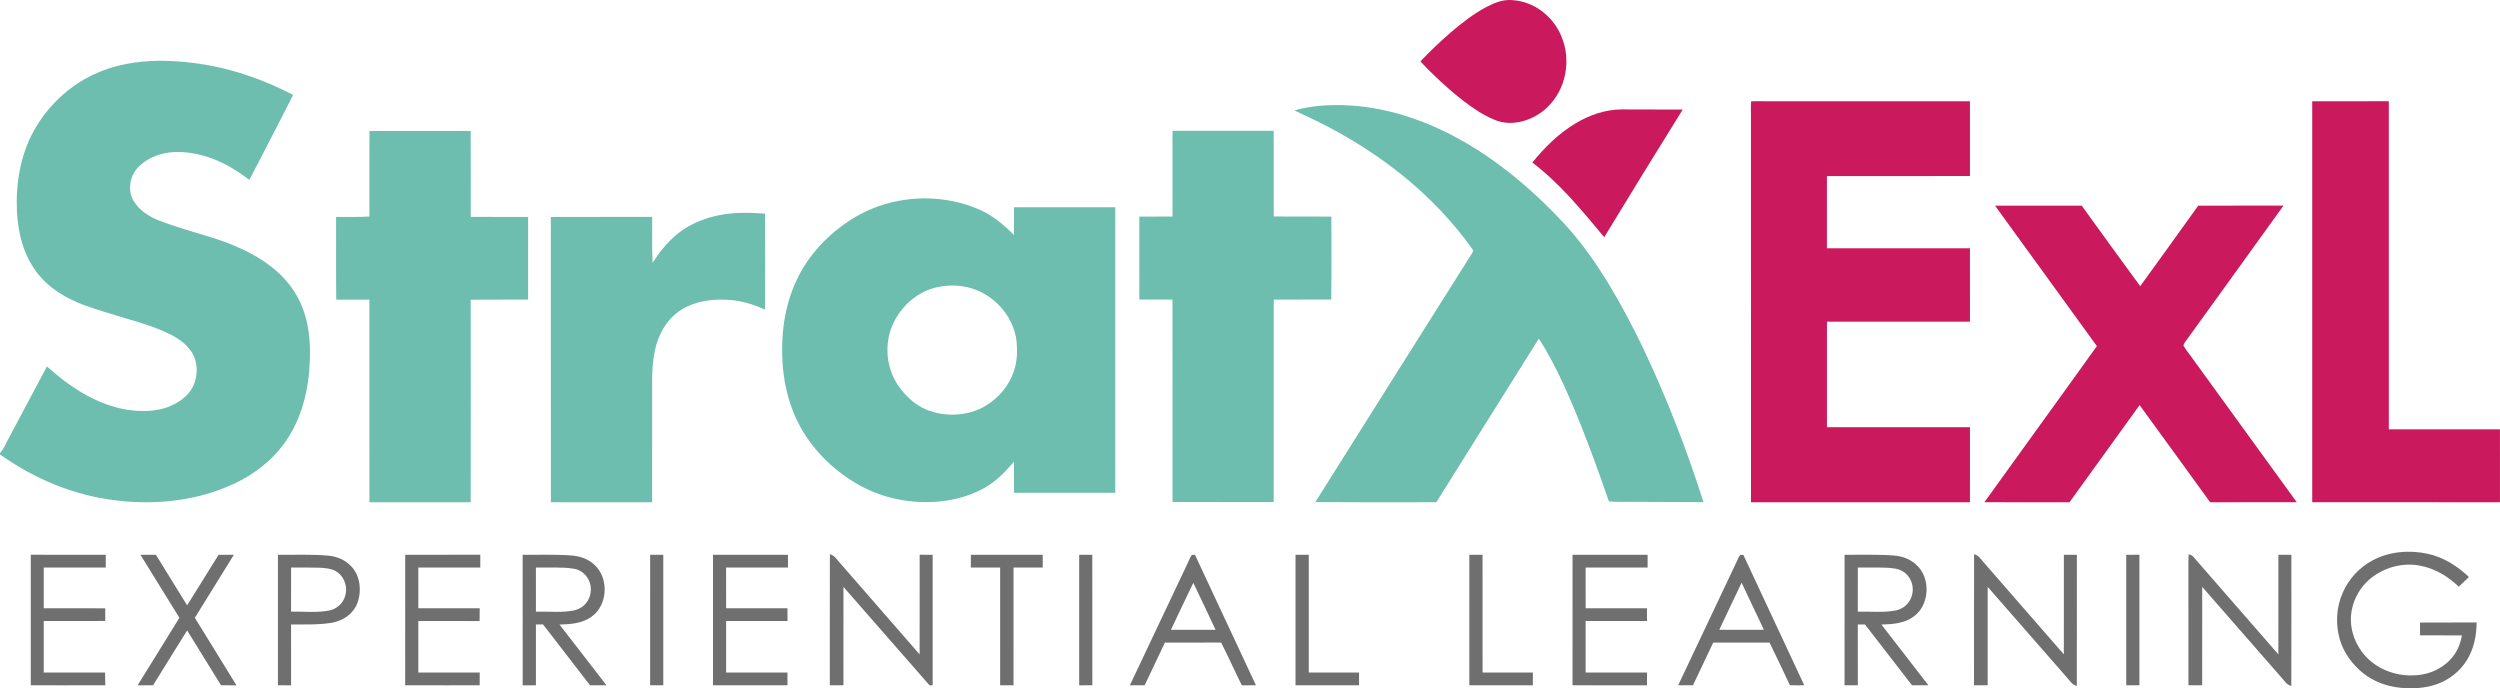
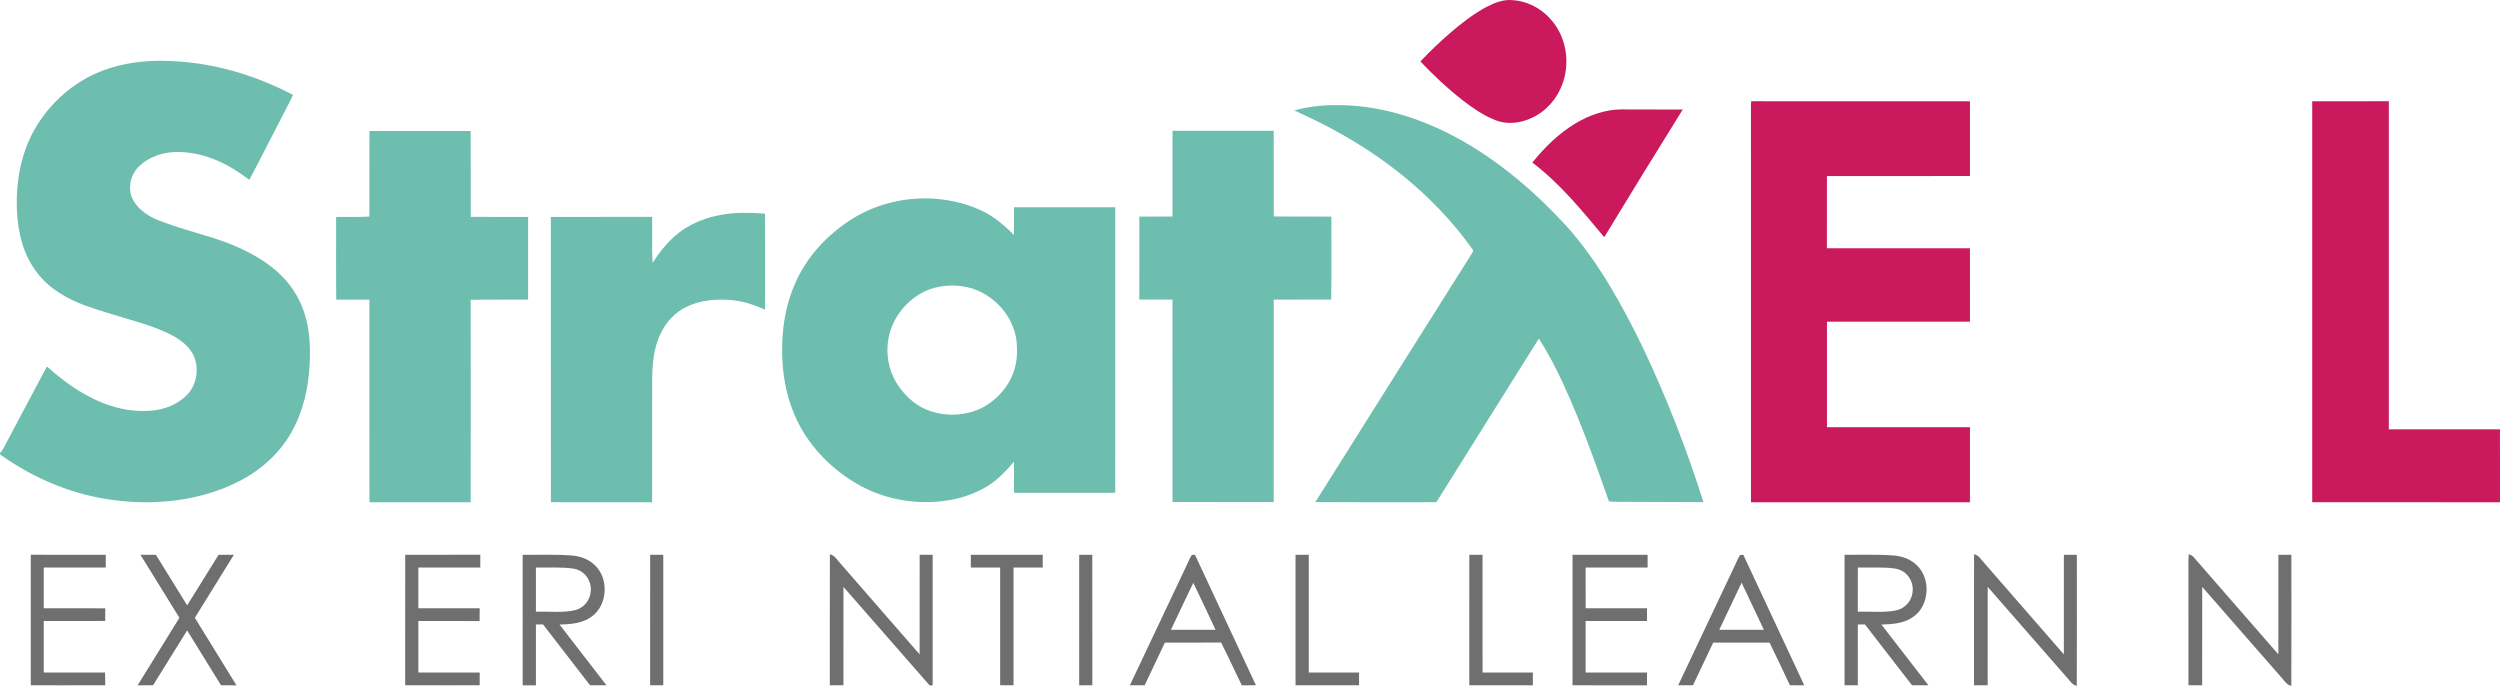
<svg xmlns="http://www.w3.org/2000/svg" xmlns:ns1="http://sodipodi.sourceforge.net/DTD/sodipodi-0.dtd" xmlns:ns2="http://www.inkscape.org/namespaces/inkscape" version="1.1" viewBox="0 0 1877.941 517.037" width="1877.941pt" height="517.037pt" id="svg78" ns1:docname="logo-stratx-exl_full.svg" ns2:version="0.92.4 (5da689c313, 2019-01-14)">
  <defs id="defs82" />
  <ns1:namedview pagecolor="#ffffff" bordercolor="#666666" borderopacity="1" objecttolerance="10" gridtolerance="10" guidetolerance="10" ns2:pageopacity="0" ns2:pageshadow="2" ns2:window-width="1920" ns2:window-height="1017" id="namedview80" showgrid="false" ns2:pagecheckerboard="true" ns2:zoom="0.12" ns2:cx="987.20638" ns2:cy="318.31055" ns2:window-x="-8" ns2:window-y="-8" ns2:window-maximized="1" ns2:current-layer="svg78" />
-   <path d="m 1136.01,0.084 c 16.35,0.97 30.51,12.05 36.77,26.96 7.76,18.07 3.69,40.26 -10.75,53.8 -9.9,9.5 -26.17,14.79 -39.23,9.2 -8.72,-3.47 -16.83,-9.12 -24.24,-14.82 -11.27,-8.83 -21.78,-18.65 -31.59,-29.07 7.16,-7.63 14.77,-14.82 22.67,-21.69 8.26,-7.06 17.23,-14.04 26.83,-19.19 6.22,-3.18 12.37,-5.78 19.54,-5.19 z" id="path4" ns2:connector-curvature="0" style="fill:#ca195d" />
+   <path d="m 1136.01,0.084 c 16.35,0.97 30.51,12.05 36.77,26.96 7.76,18.07 3.69,40.26 -10.75,53.8 -9.9,9.5 -26.17,14.79 -39.23,9.2 -8.72,-3.47 -16.83,-9.12 -24.24,-14.82 -11.27,-8.83 -21.78,-18.65 -31.59,-29.07 7.16,-7.63 14.77,-14.82 22.67,-21.69 8.26,-7.06 17.23,-14.04 26.83,-19.19 6.22,-3.18 12.37,-5.78 19.54,-5.19 " id="path4" ns2:connector-curvature="0" style="fill:#ca195d" />
  <path d="m 120,45.614 c 18.23,0.16 36.36,2.5 53.94,7.38 16.03,4.34 31.4,10.65 46.15,18.25 -1.09,2.42 -2.23,4.81 -3.47,7.16 -9.86,18.87 -19.37,37.92 -29.33,56.73 -15.29,-11.79 -32.64,-20.4 -52.29,-20.95 -11.07,-0.44 -22.69,3.05 -30.7,10.93 -6.8,6.57 -8.86,17.96 -3.75,26.14 4.09,6.68 11.49,11.53 18.69,14.31 13.24,5.16 27.18,8.94 40.75,13.14 15.23,4.85 30.91,11.62 43.59,21.48 10.58,8.13 19.06,18.74 23.75,31.29 6.06,15.71 6.12,31.79 4.86,48.34 -1.73,18.22 -6.75,35.8 -17.11,51.05 -9.82,14.42 -23.67,25.28 -39.43,32.59 -27.1,12.64 -58.15,16.05 -87.66,12.53 -31.9,-3.57 -61.95,-16.05 -87.99,-34.63 v -1.01 c 2.75,-3.12 4.21,-6.77 6.16,-10.37 9.73,-18.21 19.38,-36.46 29.08,-54.69 17.04,15.21 36.87,28.53 59.79,32.43 10.72,1.63 23.03,1.72 33.1,-2.78 6.89,-2.92 13.81,-8.05 17.03,-14.98 3.62,-7.86 3.67,-17.82 -1.03,-25.26 -3.9,-6.12 -10,-10.42 -16.39,-13.63 -10.23,-5.02 -20.79,-8.29 -31.69,-11.44 -10.65,-3.2 -21.36,-6.37 -31.87,-10.03 -13.92,-5.19 -27.16,-12.69 -36.3,-24.71 -10.3,-13.36 -14.25,-29.47 -15.15,-46.07 -0.92,-20.97 2.49,-42.05 12.69,-60.59 10.19,-18.39 26.32,-33.74 45.46,-42.53 15.41,-7.21 32.21,-9.88 49.12,-10.08 z" id="path6" ns2:connector-curvature="0" style="fill:#6dbeaf" />
  <path d="m 1315.39,76.144 c 3.19,-0.25 6.42,-0.08 9.61,-0.1 51.59,0 103.18,0 154.78,0 0,18.73 0,37.45 0,56.18 -35.82,0.03 -71.63,-0.02 -107.44,0.03 -0.04,18.08 -0.01,36.17 -0.02,54.25 35.82,-0.01 71.64,-0.03 107.45,0.01 0.02,18.38 -0.01,36.76 0.02,55.14 -35.81,0.01 -71.62,0.01 -107.43,0 -0.07,26.42 -0.06,52.84 0,79.26 35.81,-0.01 71.62,0 107.43,0 -0.03,18.79 0,37.58 -0.01,56.37 -54.83,0.02 -109.66,0 -164.48,0.01 -0.06,-97.5 0,-195 -0.03,-292.49 0,-2.88 -0.12,-5.79 0.12,-8.66 z" id="path8" ns2:connector-curvature="0" style="fill:#ca195d" />
  <path d="m 1736.89,76.074 c 19.18,-0.08 38.35,0 57.53,-0.04 0.02,82.16 -0.02,164.32 0.01,246.47 27.83,0.03 55.65,0.01 83.48,0.01 0.05,18.25 0.03,36.5 0.01,54.76 -47.01,0.02 -94.02,0.05 -141.03,-0.02 -0.01,-100.39 -0.02,-200.78 0,-301.18 z" id="path10" ns2:connector-curvature="0" style="fill:#ca195d" />
  <path d="m 1002,78.984 c 31.18,-0.68 62.29,8.72 89.72,23.11 33.01,17.38 62.09,42.4 87,69.99 22.66,25.97 40.24,57.87 55.25,88.75 17.89,37.64 33.05,76.64 45.64,116.35 -18.87,-0.02 -37.74,-0.14 -56.61,-0.23 -4.8,0.05 -9.59,0.11 -14.39,-0.32 -10.4,-29.72 -21.14,-59.52 -34.26,-88.17 -5.44,-11.65 -11.36,-23.33 -18.42,-34.09 -25.72,40.9 -51.28,81.94 -76.97,122.87 -30.3,0.13 -60.6,0.08 -90.9,-0.1 39.07,-62.25 78.41,-124.53 117.59,-186.73 0.3,-0.79 1.49,-2.11 0.68,-2.87 -29.53,-41.61 -69.97,-72.98 -115.36,-95.71 -6.16,-3.12 -12.48,-5.89 -18.69,-8.91 9.71,-2.67 19.65,-3.91 29.72,-3.94 z" id="path12" ns2:connector-curvature="0" style="fill:#6dbeaf" />
  <path d="m 1218,82.194 c 15.34,-0.03 30.68,0.02 46.02,0.11 -19.81,31.85 -39.51,63.78 -58.96,95.86 -17.03,-20.29 -32.73,-39.86 -54,-56.05 9.28,-11.52 19.89,-21.95 32.65,-29.58 10.39,-6.18 22.11,-10.25 34.29,-10.34 z" id="path14" ns2:connector-curvature="0" style="fill:#ca195d" />
  <path d="m 880.78,98.244 c 25.33,-0.03 50.65,-0.02 75.98,0 0.13,21.45 0.01,42.91 0.06,64.37 14.42,0.14 28.85,-0.02 43.28,0.08 -0.03,20.77 0.19,41.55 -0.11,62.31 -14.39,0.06 -28.77,-0.04 -43.16,0.05 -0.07,50.69 0.05,101.38 -0.06,152.08 -25.33,-0.01 -50.67,0.05 -76,-0.03 -0.02,-50.69 0.01,-101.38 -0.02,-152.07 -8.31,-0.05 -16.61,0.04 -24.92,-0.04 -0.05,-20.76 -0.05,-41.53 0.01,-62.29 8.3,-0.06 16.61,-0.02 24.92,-0.04 0.03,-21.47 -0.04,-42.95 0.02,-64.42 z" id="path16" ns2:connector-curvature="0" style="fill:#6dbeaf" />
  <path d="m 277.52,98.404 c 25.35,-0.04 50.7,-0.02 76.04,-0.01 0.16,21.51 0,43.02 0.08,64.52 14.36,0.06 28.72,-0.03 43.08,0.04 -0.01,20.7 0.05,41.39 -0.02,62.09 -14.37,0.13 -28.75,-0.07 -43.12,0.1 0.07,50.71 0.08,101.42 -0.01,152.13 -25.35,0.06 -50.71,0.02 -76.06,0.02 -0.09,-50.74 0,-101.48 -0.04,-152.22 -8.29,0.03 -16.59,-0.01 -24.88,0.02 -0.25,-20.71 -0.04,-41.43 -0.11,-62.13 8.35,-0.14 16.68,0.22 25,-0.31 0.02,-21.41 -0.06,-42.83 0.04,-64.25 z" id="path18" ns2:connector-curvature="0" style="fill:#6dbeaf" />
  <path style="fill:#6dbeaf;stroke-width:1" d="m 696.146,149.044 c -19.773,-0.245 -39.655,5.023 -56.316,15.58 -17.59,11.12 -32.461,26.7 -41.351,45.63 -9.58,20.23 -12.119,42.391 -10.519,64.541 1.37,16.3 5.559,32.139 13.569,46.469 10.23,18.28 26.211,33.41 44.521,43.49 18.18,9.97 39.369,13.92 59.959,11.9 12.54,-1.2 24.691,-4.821 35.511,-11.331 7.97,-4.95 14.1,-11.439 20.13,-18.529 0.09,7.79 0.02,15.589 0.06,23.379 25.35,0.03 50.7,0.03 76.05,-0.01 0.07,-71.49 0.06,-142.979 0.011,-214.469 -25.36,0.01 -50.711,0.01 -76.061,0 -0.04,6.94 0.011,13.88 -0.05,20.81 -7.8,-7.77 -15.93,-14.73 -26.15,-19.14 -12.358,-5.403 -25.835,-8.152 -39.363,-8.32 z m 20.268,65.458 c 2.195,0.041 4.389,0.229 6.576,0.582 20.72,2.74 38.53,20.861 40.68,41.691 0.62,7.37 0.43,14.77 -2.02,21.82 -3.48,11.05 -11.63,20.439 -21.47,26.389 -13.1,7.68 -30.15,8.49 -44.13,2.78 -9.52,-3.88 -17.39,-11.63 -22.72,-20.29 -5.96,-9.86 -8.02,-21.831 -5.95,-33.151 3.3,-18.78 19.11,-35.59 38.09,-38.89 3.625,-0.662 7.285,-1.001 10.944,-0.932 z" id="path20" ns2:connector-curvature="0" />
-   <path d="m 1498.62,154.474 c 21.7,-0.06 43.4,-0.07 65.11,0 14.62,20.18 29.18,40.43 43.95,60.5 14.53,-20.16 29.17,-40.26 43.59,-60.5 21.35,-0.08 42.69,-0.04 64.04,-0.02 -23.77,33.1 -47.65,66.13 -71.52,99.15 -1.09,1.78 -3.48,3.97 -3.59,6.06 1.57,2.91 3.84,5.47 5.73,8.19 26.45,36.47 52.92,72.92 79.35,109.4 -21.69,0.07 -43.38,0.03 -65.07,0.02 -17.66,-24.33 -35.25,-48.71 -52.99,-72.97 -17.54,24.34 -35.1,48.65 -52.66,72.97 -21.32,0.02 -42.63,0.04 -63.94,-0.01 28.07,-39.16 56.49,-78.09 84.5,-117.29 -25.49,-35.18 -51.03,-70.32 -76.5,-105.5 z" id="path22" ns2:connector-curvature="0" style="fill:#ca195d" />
  <path d="m 574.66,160.434 c 0.13,24.06 0.05,48.12 0.03,72.19 -8.52,-3.92 -17.45,-6.68 -26.85,-7.36 -10.84,-0.66 -21.52,0.27 -31.48,4.9 -9.11,4.16 -16.1,11.71 -20.28,20.73 -5.08,10.65 -6.01,22.28 -6.2,33.91 0,30.83 0.04,61.66 -0.02,92.48 -25.35,0.02 -50.7,0.06 -76.04,-0.02 -0.12,-71.42 0.01,-142.86 -0.06,-214.28 25.37,-0.12 50.74,0 76.11,-0.06 0.22,11.51 -0.35,23.06 0.36,34.55 5.89,-9.41 13.46,-18.47 22.67,-24.8 8.35,-5.62 18,-9.27 27.87,-11.13 11.28,-2.26 22.49,-1.81 33.89,-1.11 z" id="path24" ns2:connector-curvature="0" style="fill:#6dbeaf" />
-   <path d="m 1823.76,416.024 c 11.94,2.63 22.05,9.13 30.86,17.41 -2.55,2.43 -5.1,4.86 -7.66,7.29 -7.53,-7.28 -16.5,-12.83 -26.75,-15.29 -14.87,-3.75 -31.1,0.9 -42.14,11.44 -6.68,6.57 -11.11,15.56 -11.98,24.92 -0.95,9.7 2.04,19.36 7.68,27.24 8.68,12.12 23.48,18.67 38.23,18.31 10.75,0 21.27,-3.96 28.64,-11.92 4.86,-5.02 7.44,-11.34 8.72,-18.13 -10.49,-0.06 -20.98,0.01 -31.47,-0.04 0,-3.21 0,-6.42 -0.02,-9.63 14.19,-0.05 28.37,-0.02 42.55,-0.02 -0.16,9.99 -2,19.68 -7.34,28.26 -5.25,8.54 -13.53,15.02 -23.01,18.24 -8.58,2.94 -18.13,3.43 -27.09,2.52 -10.12,-1.05 -19.87,-4.59 -27.88,-10.96 -8.08,-6.51 -14.54,-15.32 -17.5,-25.33 -3.37,-11.57 -2.66,-24.53 2.4,-35.51 4.52,-10.16 12.36,-18.61 22.17,-23.84 12.52,-6.78 27.84,-8 41.59,-4.96 z" id="path28" ns2:connector-curvature="0" style="fill:#6f6f6f" />
  <path d="m 23.12,416.724 c 18.78,0.01 37.56,-0.01 56.33,0.02 0.01,3.19 0.01,6.37 0.01,9.56 -15.53,0.03 -31.06,-0.03 -46.59,0.03 -0.01,10.19 -0.01,20.38 0,30.57 15.4,0.04 30.81,-0.07 46.21,0.06 -0.01,3.16 -0.02,6.32 -0.04,9.48 -15.39,0.1 -30.78,0.03 -46.17,0.04 -0.01,12.9 -0.01,25.8 0,38.7 15.35,0.03 30.7,0 46.05,0.01 0.11,3.18 0.17,6.36 0.18,9.54 -18.66,0.11 -37.32,0.03 -55.98,0.04 0,-32.68 -0.01,-65.36 0,-98.05 z" id="path30" ns2:connector-curvature="0" style="fill:#6f6f6f" />
  <path d="m 105.5,416.744 c 3.86,-0.02 7.73,-0.02 11.6,-0.01 7.84,12.66 15.64,25.33 23.48,37.99 7.91,-12.63 15.74,-25.33 23.62,-37.99 3.83,-0.02 7.66,-0.02 11.49,0 -9.76,15.79 -19.52,31.58 -29.32,47.34 10.36,16.93 20.87,33.78 31.25,50.71 -3.86,0.01 -7.72,0 -11.58,-0.01 -8.53,-13.71 -16.96,-27.48 -25.46,-41.2 -8.65,13.66 -17.03,27.49 -25.6,41.2 -3.87,0 -7.75,0.01 -11.62,0.01 10.44,-16.92 21,-33.76 31.4,-50.71 -9.81,-15.74 -19.5,-31.56 -29.26,-47.33 z" id="path32" ns2:connector-curvature="0" style="fill:#6f6f6f" />
-   <path style="fill:#6f6f6f;stroke-width:1" d="m 227.395,416.699 c -6.213,0 -12.43,0.11 -18.615,0.035 0,32.68 -0.01,65.361 0,98.041 3.29,0.03 6.58,0.03 9.88,0.01 0,-15.24 -2.5e-4,-30.481 -0.01,-45.721 9.94,-0.07 20.6,0.41 30.4,-1.23 8.47,-1.49 16.13,-6.409 19.34,-14.629 3.44,-9.01 2.33,-20.959 -4.77,-28.009 -4.66,-4.87 -10.991,-7.351 -17.641,-7.871 -6.165,-0.515 -12.372,-0.625 -18.584,-0.625 z m 1.939,9.604 c 3.56,0 7.121,0.027 10.676,0.142 3.9,0.2 8.409,0.54 11.919,2.41 5.63,3.06 8.721,9.68 7.931,15.98 -0.69,6.66 -5.54,12.17 -12.07,13.66 -9.38,2 -19.59,0.77 -29.15,0.94 0.04,-11.03 0.011,-22.07 0.021,-33.11 3.555,0.005 7.114,-0.022 10.674,-0.022 z" id="path34" ns2:connector-curvature="0" />
  <path d="m 304.39,416.734 c 18.8,-0.02 37.6,0 56.4,-0.01 0.01,3.2 0.02,6.39 0,9.59 -15.51,0 -31.03,-0.02 -46.55,0.01 0.01,10.19 0.01,20.39 0.01,30.58 15.37,0.01 30.73,-0.01 46.09,0.01 0.02,3.21 -0.01,6.42 -0.08,9.62 -15.34,-0.1 -30.67,-0.02 -46,-0.04 -0.01,12.9 -0.01,25.79 -0.01,38.69 15.37,0.03 30.73,-0.02 46.09,0.03 0,3.19 0,6.38 -0.01,9.57 -18.65,-0.02 -37.31,0.05 -55.97,-0.04 0.06,-32.67 0.01,-65.34 0.03,-98.01 z" id="path36" ns2:connector-curvature="0" style="fill:#6f6f6f" />
  <path style="fill:#6f6f6f;stroke-width:1" d="m 410.832,416.699 c -6.079,0.002 -12.161,0.1 -18.221,0.035 0,32.69 -0.02,65.371 0.01,98.061 3.31,0.02 6.629,0.01 9.949,0 -0.01,-15.25 -0.02,-30.491 0,-45.731 1.78,0 3.57,-2.5e-4 5.35,-0.01 11.78,15.22 23.581,30.43 35.301,45.7 4.12,0.04 8.23,0.04 12.34,0.01 -11.74,-15.21 -23.48,-30.429 -35.25,-45.609 8.22,-0.19 17.26,-0.89 24.11,-5.95 12.16,-8.64 13.15,-28.991 2.12,-38.921 -4.8,-4.52 -11.021,-6.619 -17.511,-7.049 -6.045,-0.445 -12.119,-0.539 -18.198,-0.536 z m 5.908,9.583 c 4.744,0.013 9.476,0.177 14.111,0.882 7.96,1.2 13.57,8.711 12.94,16.651 -0.37,6.95 -5.15,12.929 -11.96,14.559 -9.38,2.11 -19.67,0.801 -29.26,1.091 -0.01,-11.05 -0.01,-22.101 -0.01,-33.151 4.68,0.095 9.436,-0.045 14.18,-0.032 z" id="path38" ns2:connector-curvature="0" />
  <path d="m 488.38,416.734 c 3.29,-0.01 6.57,-0.01 9.86,0 0.02,32.68 0.01,65.37 0.01,98.05 -3.3,0.02 -6.59,0.01 -9.89,-0.03 0.05,-32.67 0.01,-65.35 0.02,-98.02 z" id="path40" ns2:connector-curvature="0" style="fill:#6f6f6f" />
-   <path d="m 535.6,416.734 c 18.77,0 37.54,-0.03 56.31,0.01 0,3.19 0,6.37 -0.01,9.56 -15.48,0.03 -30.97,-0.02 -46.46,0.03 0,10.19 0,20.38 0.01,30.57 15.36,0.01 30.72,-0.01 46.08,0.01 0,3.19 0.01,6.38 0.03,9.57 -15.37,0.02 -30.74,0.01 -46.1,0 -0.03,12.91 -0.01,25.81 -0.01,38.71 15.36,0.01 30.72,-0.02 46.08,0.01 0,3.18 0.01,6.37 0.01,9.55 -18.65,0.07 -37.3,0.01 -55.95,0.03 -0.01,-32.69 -0.02,-65.37 0.01,-98.05 z" id="path42" ns2:connector-curvature="0" style="fill:#6f6f6f" />
  <path d="m 623.39,416.314 c 3.67,0.95 5.08,3.92 7.54,6.52 19.94,22.92 39.9,45.83 59.87,68.73 0.06,-24.95 -0.01,-49.89 0.03,-74.84 3.25,0 6.51,0 9.76,0.01 -0.01,32.7 -0.01,65.39 0,98.09 -0.79,-0.02 -1.57,-0.03 -2.35,-0.04 -21.56,-24.62 -43.05,-49.31 -64.65,-73.9 -0.06,24.63 0,49.26 -0.03,73.89 -3.41,0.01 -6.81,0.01 -10.22,0 0.04,-32.82 -0.07,-65.64 0.05,-98.46 z" id="path44" ns2:connector-curvature="0" style="fill:#6f6f6f" />
  <path d="m 729.29,416.734 c 17.99,-0.01 35.99,-0.01 53.98,0 0.01,3.19 0.01,6.37 0.02,9.56 -7.32,0.05 -14.63,-0.01 -21.94,0.02 -0.04,29.49 -0.01,58.98 -0.01,88.47 -3.35,0 -6.7,0 -10.05,-0.01 0,-29.48 0,-58.97 0,-88.46 -7.35,-0.01 -14.69,0 -22.04,-0.01 0.01,-3.19 0.01,-6.38 0.04,-9.57 z" id="path46" ns2:connector-curvature="0" style="fill:#6f6f6f" />
  <path d="m 810.66,416.744 c 3.28,-0.02 6.57,-0.02 9.85,-0.01 0.02,32.67 -0.02,65.35 0.02,98.02 -3.29,0.04 -6.58,0.06 -9.87,0.04 -0.01,-32.68 -0.01,-65.37 0,-98.05 z" id="path48" ns2:connector-curvature="0" style="fill:#6f6f6f" />
  <path style="fill:#6f6f6f;stroke-width:1" d="m 897.609,416.704 c -0.79,0.03 -1.589,0.089 -2.369,0.189 -1.64,2.51 -2.711,5.421 -4.021,8.121 -14.19,29.9 -28.309,59.84 -42.489,89.749 3.7,0.02 7.409,0.02 11.109,-0.01 5.05,-10.69 10.109,-21.389 15.209,-32.049 14.07,-0.04 28.151,0.09 42.211,-0.07 5.42,10.61 10.27,21.499 15.56,32.169 3.54,-0.02 7.07,-0.029 10.61,-0.04 -15.26,-32.66 -30.5,-65.43 -45.82,-98.06 z m -1.219,21.1 c 5.71,11.68 11.129,23.55 16.709,35.3 -11.17,0.01 -22.34,0.05 -33.52,-0.01 5.62,-11.75 11.091,-23.59 16.811,-35.29 z" id="path50" ns2:connector-curvature="0" />
  <path d="m 973.17,416.744 c 3.32,-0.02 6.64,-0.02 9.95,-0.02 0.01,29.49 0,58.98 0.01,88.47 12.59,0 25.17,0 37.76,-0.01 0.02,3.2 0.02,6.39 0.01,9.59 -15.91,0.02 -31.82,0.01 -47.73,0 0,-32.67 0,-65.35 0,-98.03 z" id="path52" ns2:connector-curvature="0" style="fill:#6f6f6f" />
  <path d="m 1103.72,416.734 c 3.31,-0.01 6.62,-0.01 9.93,0 0.02,29.48 -0.01,58.96 0.02,88.44 12.6,0.05 25.19,-0.02 37.79,0.04 0,3.19 -0.01,6.38 -0.02,9.57 -15.91,0 -31.82,0.01 -47.73,-0.01 -0.01,-32.68 -0.02,-65.36 0.01,-98.04 z" id="path54" ns2:connector-curvature="0" style="fill:#6f6f6f" />
  <path d="m 1181.25,416.734 c 18.8,-0.01 37.6,-0.02 56.4,0.01 0,3.19 0,6.38 -0.01,9.57 -15.51,0 -31.03,-0.01 -46.55,0 0,10.2 0,20.4 0.01,30.59 15.36,0.01 30.72,-0.01 46.08,0.01 0,3.19 0,6.37 0,9.56 -15.36,0.05 -30.72,-0.01 -46.09,0.03 0,12.89 0,25.79 0,38.68 15.37,0.02 30.73,0 46.1,0.01 -0.01,3.2 -0.01,6.4 -0.01,9.61 -18.65,-0.04 -37.3,-0.01 -55.95,-0.02 0.01,-32.69 -0.03,-65.37 0.02,-98.05 z" id="path56" ns2:connector-curvature="0" style="fill:#6f6f6f" />
  <path style="fill:#6f6f6f;stroke-width:1" d="m 1309.56,416.794 c -0.82,-0.01 -1.641,0.02 -2.451,0.07 -1.48,2.3 -2.479,4.93 -3.67,7.39 -14.28,30.16 -28.55,60.33 -42.831,90.5 3.71,0.04 7.421,0.04 11.121,-0.01 5.05,-10.68 10.079,-21.379 15.189,-32.029 14.11,-0.03 28.221,0.019 42.331,-0.031 5.16,10.64 10.28,21.32 15.28,32.03 3.6,0.11 7.19,0.11 10.78,0.04 -15.26,-32.64 -30.5,-65.32 -45.75,-97.96 z m -1.31,20.9 c 5.63,11.78 11.16,23.61 16.74,35.41 -11.18,0.02 -22.35,0.03 -33.53,0 5.59,-11.81 11.17,-23.62 16.79,-35.41 z" id="path58" ns2:connector-curvature="0" />
  <path style="fill:#6f6f6f;stroke-width:1" d="m 1403.821,416.697 c -6.081,0.005 -12.166,0.107 -18.232,0.047 0.02,32.68 0.03,65.36 -0.01,98.03 3.33,0.03 6.65,0.03 9.98,0 0,-15.22 0.021,-30.441 -0.019,-45.661 1.79,-0.02 3.57,-0.04 5.35,-0.06 11.83,15.21 23.57,30.48 35.37,45.71 4.1,0.03 8.2,0.029 12.3,-0.021 -11.79,-15.19 -23.481,-30.449 -35.301,-45.609 8.26,-0.16 17.271,-0.87 24.161,-5.94 12.18,-8.61 13.119,-28.999 2.109,-38.919 -4.8,-4.53 -11.001,-6.59 -17.5,-7.04 -6.05,-0.45 -12.127,-0.543 -18.208,-0.538 z m 2.458,9.605 c 3.575,0 7.151,0.027 10.721,0.152 4.21,0.23 8.85,0.55 12.52,2.82 5.48,3.43 8.26,10.18 7.03,16.51 -1.1,6.47 -6.13,11.54 -12.57,12.8 -9.21,1.77 -19.08,0.64 -28.44,0.87 0.05,-11.05 0.01,-22.091 0.019,-33.141 3.57,0.015 7.145,-0.012 10.72,-0.012 z" id="path60" ns2:connector-curvature="0" />
  <path d="m 1482.88,416.294 c 3.64,0.91 4.96,3.73 7.35,6.29 20,23.01 40.02,46 60.08,68.96 0.04,-24.94 -0.01,-49.88 0.02,-74.81 3.25,-0.01 6.5,-0.01 9.75,0 0,32.83 0.08,65.66 -0.04,98.48 -3.62,-0.83 -4.95,-3.61 -7.3,-6.14 -19.85,-22.76 -39.75,-45.48 -59.63,-68.21 -0.04,24.63 -0.03,49.27 -0.01,73.91 -3.42,0 -6.85,0 -10.28,0 0.06,-32.83 -0.05,-65.66 0.06,-98.48 z" id="path62" ns2:connector-curvature="0" style="fill:#6f6f6f" />
-   <path d="m 1597.17,416.734 c 3.3,-0.01 6.61,-0.01 9.91,-0.01 -0.01,32.68 0,65.35 -0.01,98.03 -3.3,0.03 -6.6,0.04 -9.9,0.02 0,-32.68 -0.01,-65.36 0,-98.04 z" id="path64" ns2:connector-curvature="0" style="fill:#6f6f6f" />
  <path d="m 1644.12,416.254 c 1.26,0.58 2.49,0.92 3.45,1.99 21.14,24.24 42.74,49.13 63.88,73.29 0.04,-24.93 -0.01,-49.86 0.03,-74.8 3.25,-0.01 6.5,-0.01 9.75,0 -0.02,32.82 0.07,65.65 -0.04,98.48 -3.69,-0.83 -4.98,-3.68 -7.39,-6.23 -19.84,-22.72 -39.69,-45.43 -59.55,-68.13 -0.07,24.64 -0.02,49.28 -0.03,73.92 -3.44,0.04 -6.88,0.03 -10.31,-0.04 -0.01,-28.31 0,-56.62 -0.01,-84.93 -0.01,-4.52 -0.09,-9.03 0.22,-13.55 z" id="path66" ns2:connector-curvature="0" style="fill:#6f6f6f" />
</svg>